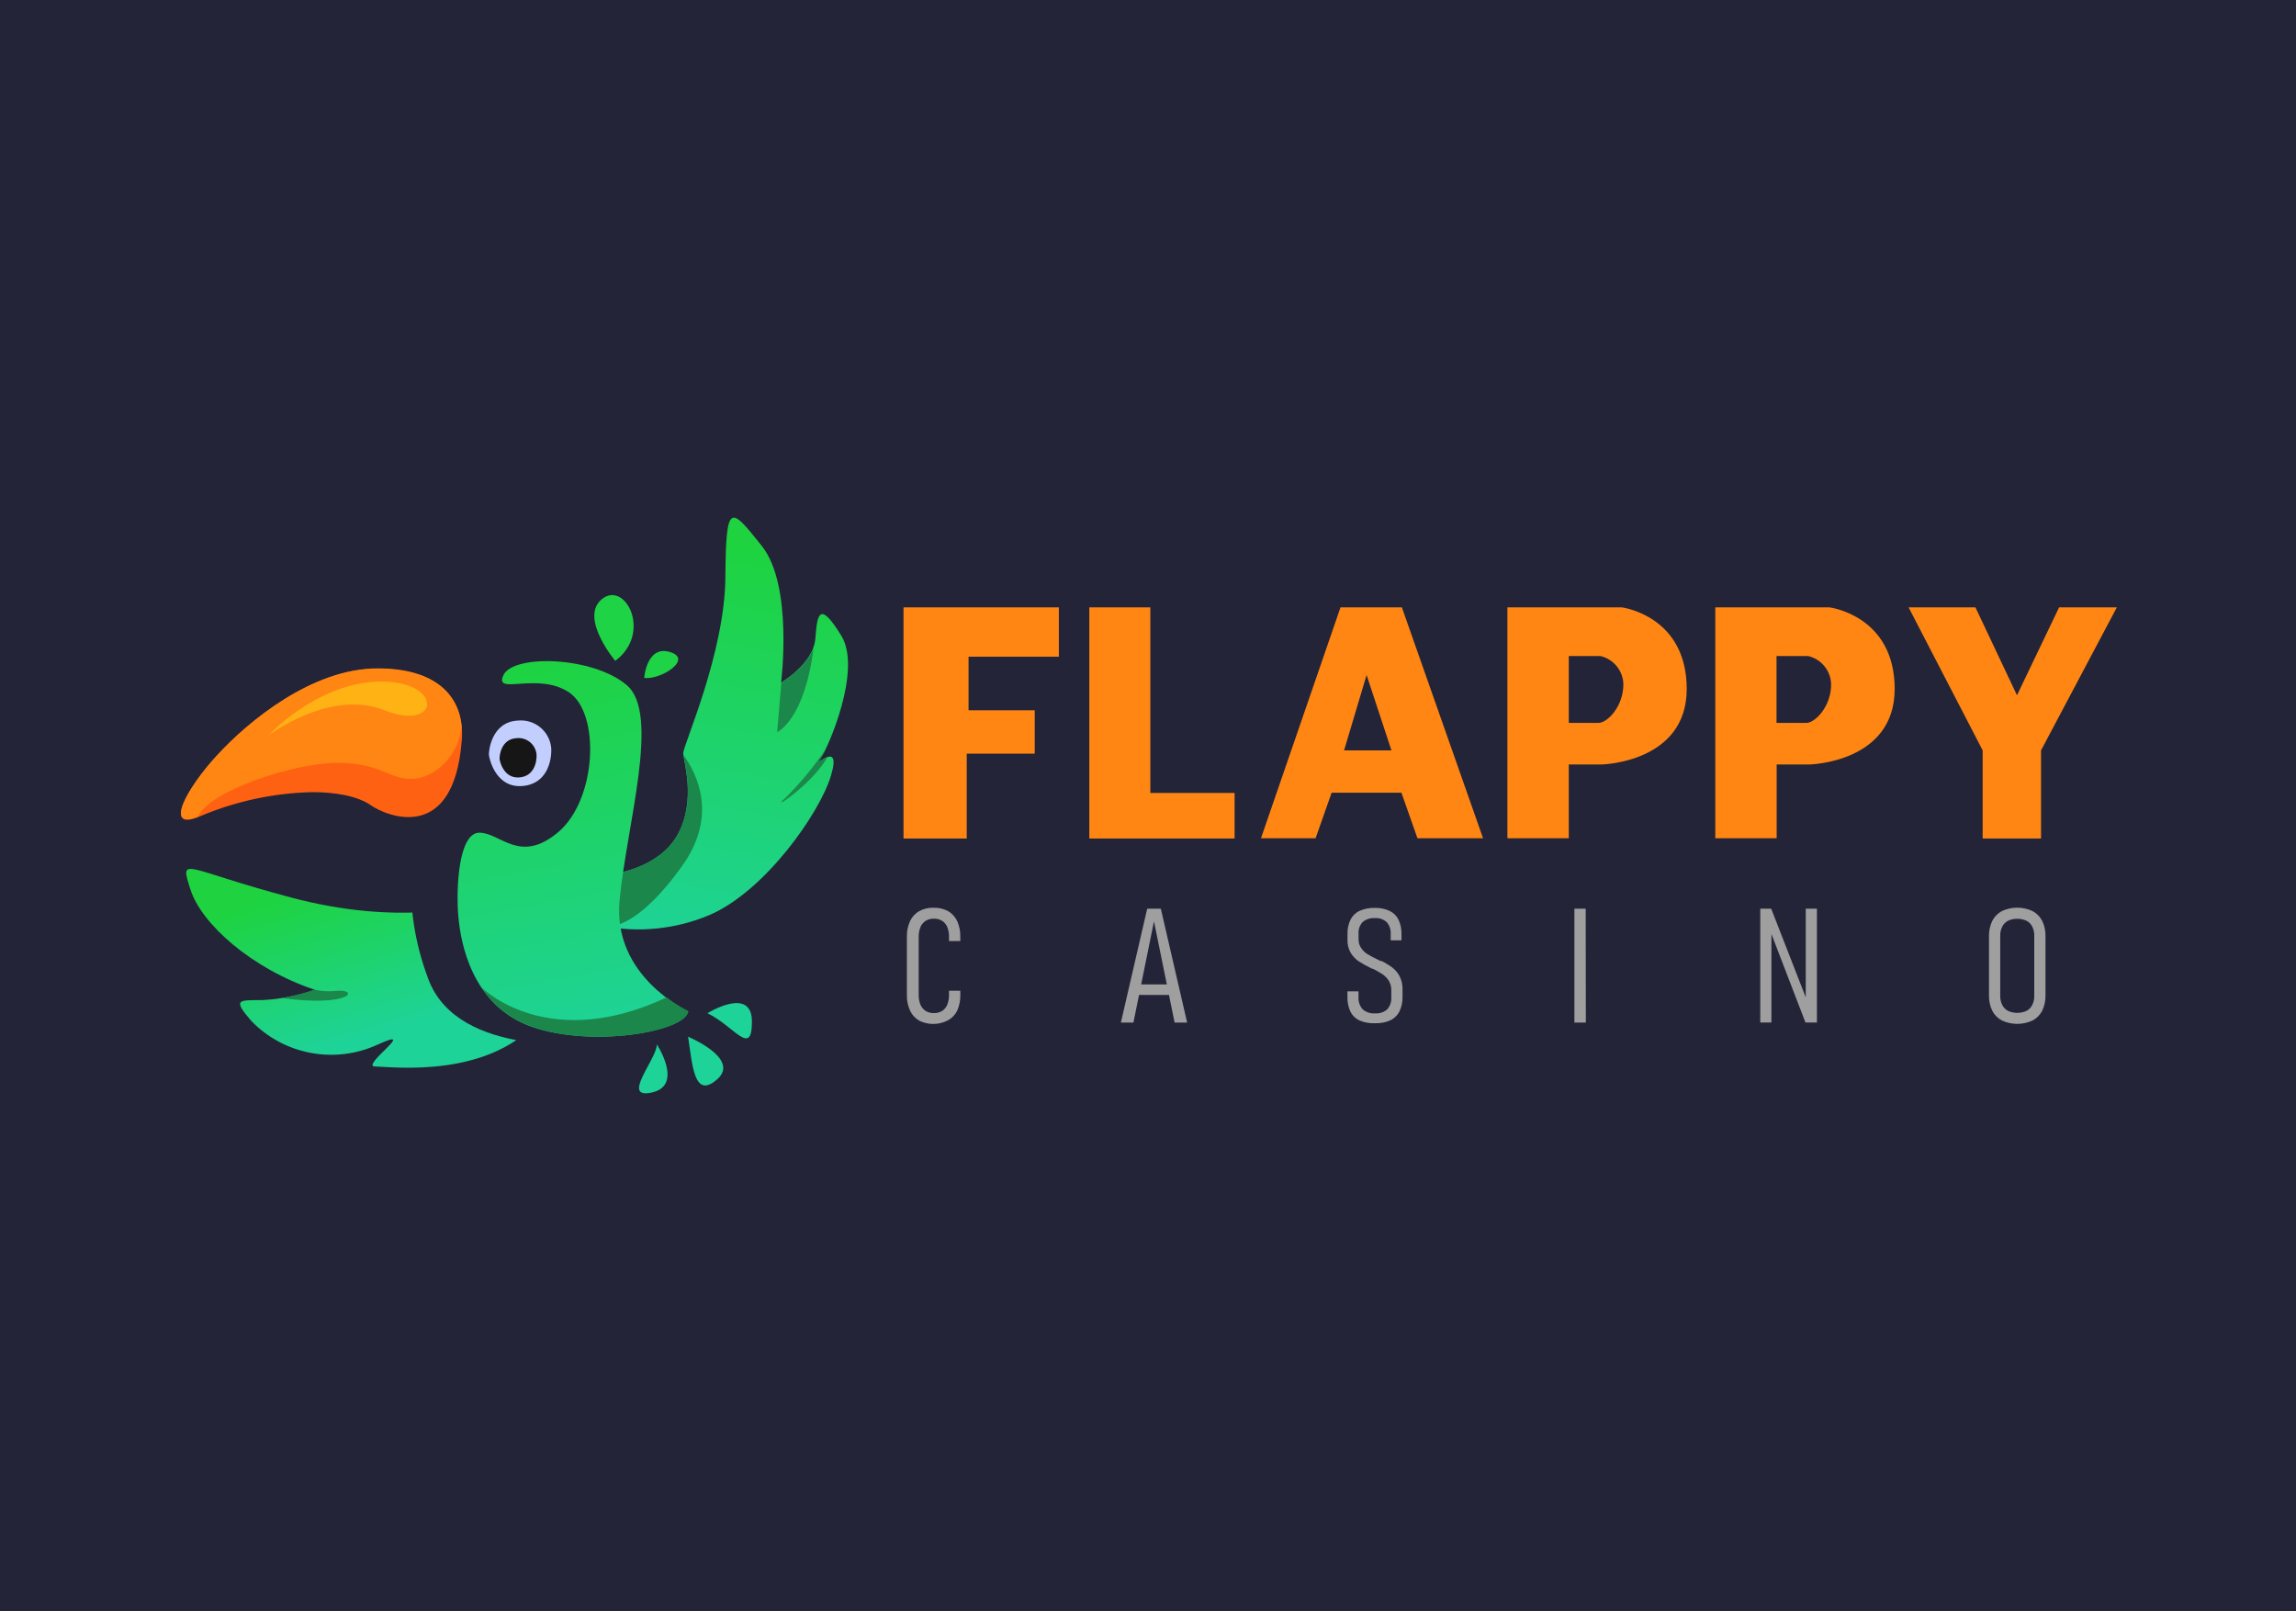
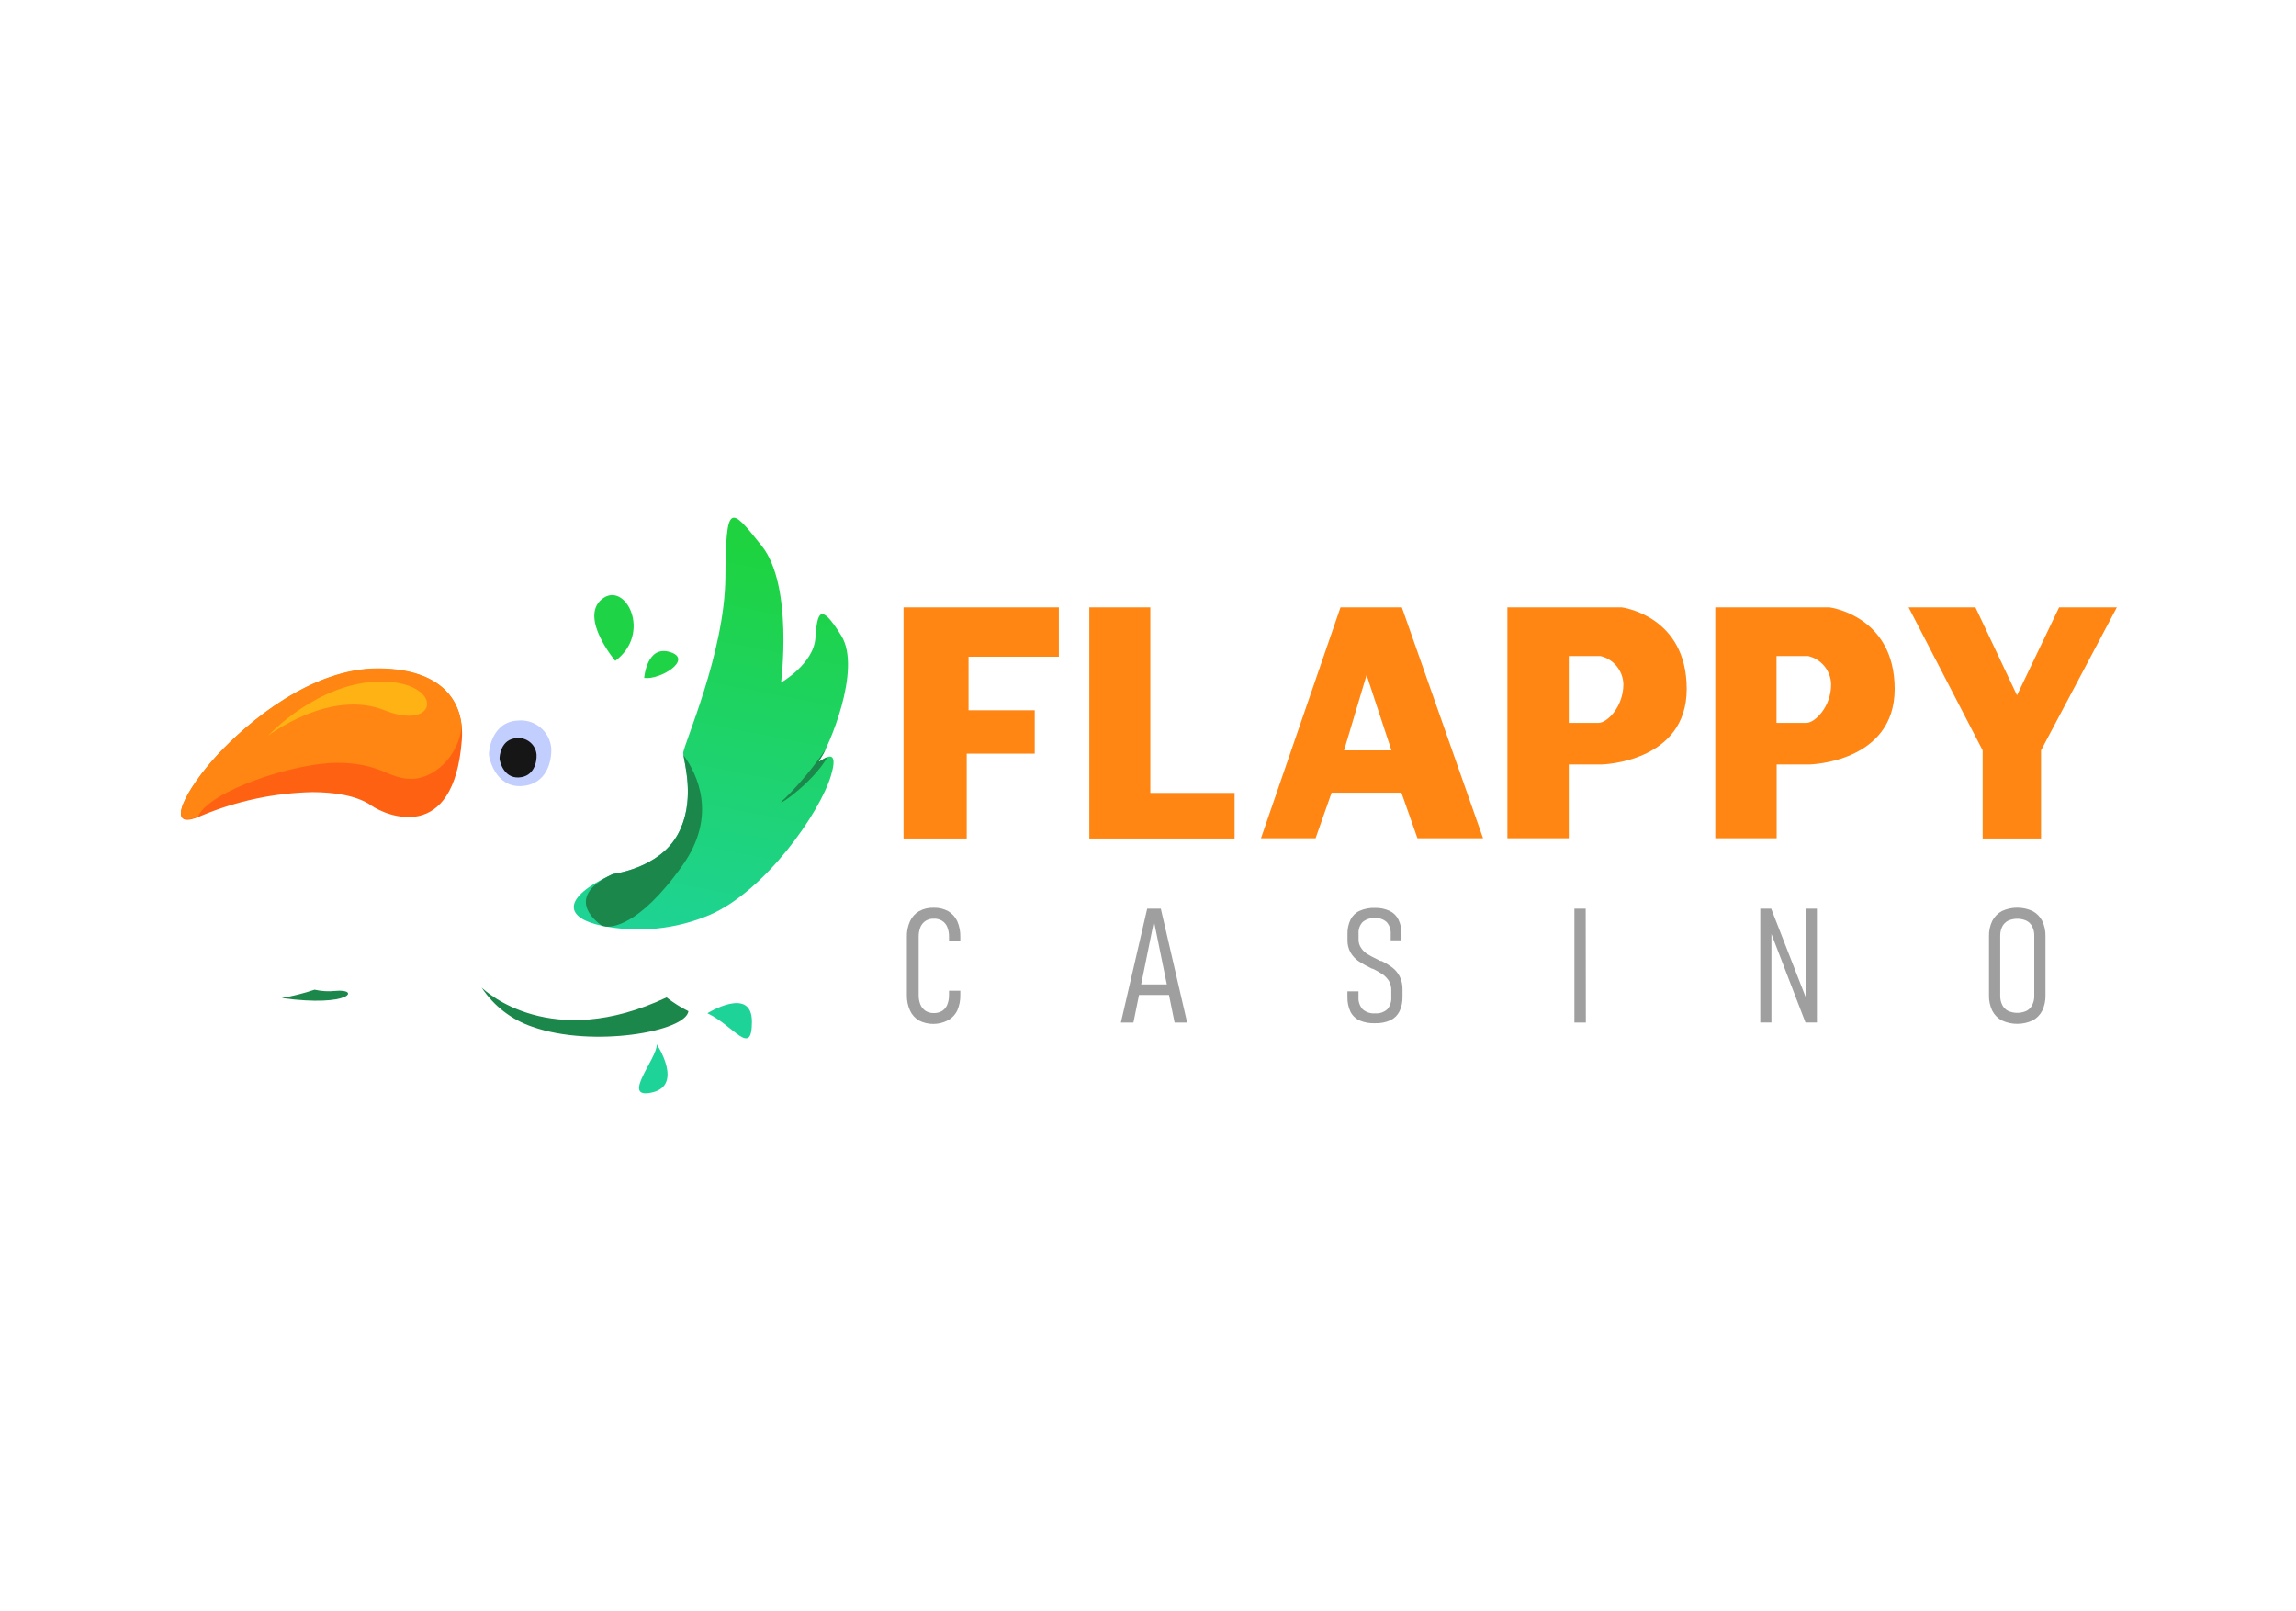
<svg xmlns="http://www.w3.org/2000/svg" id="enmclyoKj6F1" viewBox="0 0 315 221" shape-rendering="geometricPrecision" text-rendering="geometricPrecision" project-id="e4acd52ed3904d2dbb9ad337268d1c91" export-id="7efb351fea9948de8b3f46731cd84969" cached="false" width="315" height="221">
  <style>
#enmclyoKj6F3_to {animation: enmclyoKj6F3_to__to 4000ms linear infinite normal forwards}@keyframes enmclyoKj6F3_to__to { 0% {transform: translate(70.583px,110.502px)} 12.5% {transform: translate(70.583px,116.502px)} 25% {transform: translate(70.583px,107.502px)} 37.5% {transform: translate(70.583px,114.502px)} 50% {transform: translate(70.583px,110.502px)} 62.5% {transform: translate(70.583px,116.502px)} 75% {transform: translate(70.583px,107.502px)} 87.5% {transform: translate(70.583px,114.502px)} 100% {transform: translate(70.583px,110.502px)}} #enmclyoKj6F6_tr {animation: enmclyoKj6F6_tr__tr 4000ms linear infinite normal forwards}@keyframes enmclyoKj6F6_tr__tr { 0% {transform: translate(76.117px,127.111px) rotate(0deg)} 12.5% {transform: translate(76.117px,127.111px) rotate(20deg)} 25% {transform: translate(76.117px,127.111px) rotate(0deg)} 37.5% {transform: translate(76.117px,127.111px) rotate(20deg)} 50% {transform: translate(76.117px,127.111px) rotate(0deg)} 62.5% {transform: translate(76.117px,127.111px) rotate(20deg)} 75% {transform: translate(76.117px,127.111px) rotate(0deg)} 87.5% {transform: translate(76.117px,127.111px) rotate(20deg)} 100% {transform: translate(76.117px,127.111px) rotate(0deg)}} #enmclyoKj6F11_tr {animation: enmclyoKj6F11_tr__tr 4000ms linear infinite normal forwards}@keyframes enmclyoKj6F11_tr__tr { 0% {transform: translate(79.009px,127.111px) rotate(0deg)} 12.5% {transform: translate(79.009px,127.111px) rotate(-10deg)} 25% {transform: translate(79.009px,127.111px) rotate(0deg)} 37.5% {transform: translate(79.009px,127.111px) rotate(-10deg)} 50% {transform: translate(79.009px,127.111px) rotate(0deg)} 62.5% {transform: translate(79.009px,127.111px) rotate(-10deg)} 75% {transform: translate(79.009px,127.111px) rotate(0deg)} 87.5% {transform: translate(79.009px,127.111px) rotate(-10deg)} 100% {transform: translate(79.009px,127.111px) rotate(0deg)}} #enmclyoKj6F19_tr {animation: enmclyoKj6F19_tr__tr 4000ms linear infinite normal forwards}@keyframes enmclyoKj6F19_tr__tr { 0% {transform: translate(88.38px,93.023px) rotate(0deg)} 12.5% {transform: translate(88.38px,93.023px) rotate(-19.984deg)} 25% {transform: translate(88.38px,93.023px) rotate(22deg)} 37.5% {transform: translate(88.38px,93.023px) rotate(-6.229deg)} 50% {transform: translate(88.38px,93.023px) rotate(0deg)} 62.5% {transform: translate(88.38px,93.023px) rotate(-4.204deg)} 75% {transform: translate(88.38px,93.023px) rotate(21.175deg)} 87.5% {transform: translate(88.38px,93.023px) rotate(-3.027deg)} 100% {transform: translate(88.38px,93.023px) rotate(0deg)}} #enmclyoKj6F20_tr {animation: enmclyoKj6F20_tr__tr 4000ms linear infinite normal forwards}@keyframes enmclyoKj6F20_tr__tr { 0% {transform: translate(84.194px,90.746px) rotate(0deg)} 12.5% {transform: translate(84.194px,90.746px) rotate(-4.204deg)} 25% {transform: translate(84.194px,90.746px) rotate(21.175deg)} 37.5% {transform: translate(84.194px,90.746px) rotate(-6.229deg)} 50% {transform: translate(84.194px,90.746px) rotate(0deg)} 62.5% {transform: translate(84.194px,90.746px) rotate(-4.204deg)} 75% {transform: translate(84.194px,90.746px) rotate(21.175deg)} 87.5% {transform: translate(84.194px,90.746px) rotate(-3.027deg)} 100% {transform: translate(84.194px,90.746px) rotate(0deg)}} #enmclyoKj6F21_tr {animation: enmclyoKj6F21_tr__tr 4000ms linear infinite normal forwards}@keyframes enmclyoKj6F21_tr__tr { 0% {transform: translate(96.804px,138.824px) rotate(0deg)} 12.5% {transform: translate(96.804px,138.824px) rotate(-19.252deg)} 25% {transform: translate(96.804px,138.824px) rotate(15.979deg)} 37.5% {transform: translate(96.804px,138.824px) rotate(-12.224deg)} 50% {transform: translate(96.804px,138.824px) rotate(0deg)} 62.5% {transform: translate(96.804px,138.824px) rotate(-19.252deg)} 75% {transform: translate(96.804px,138.824px) rotate(15.979deg)} 87.5% {transform: translate(96.804px,138.824px) rotate(-12.224deg)} 100% {transform: translate(96.804px,138.824px) rotate(0deg)}} #enmclyoKj6F22_tr {animation: enmclyoKj6F22_tr__tr 4000ms linear infinite normal forwards}@keyframes enmclyoKj6F22_tr__tr { 0% {transform: translate(94.4px,142.22px) rotate(0deg)} 12.5% {transform: translate(94.4px,142.22px) rotate(-11.357deg)} 25% {transform: translate(94.4px,142.22px) rotate(8.019deg)} 37.5% {transform: translate(94.4px,142.22px) rotate(-6.913deg)} 50% {transform: translate(94.4px,142.22px) rotate(0deg)} 62.5% {transform: translate(94.4px,142.22px) rotate(-11.357deg)} 75% {transform: translate(94.4px,142.22px) rotate(8.019deg)} 87.5% {transform: translate(94.4px,142.22px) rotate(-6.913deg)} 100% {transform: translate(94.4px,142.22px) rotate(0deg)}} #enmclyoKj6F23_tr {animation: enmclyoKj6F23_tr__tr 4000ms linear infinite normal forwards}@keyframes enmclyoKj6F23_tr__tr { 0% {transform: translate(89.653px,143.27px) rotate(0deg)} 12.5% {transform: translate(89.653px,143.27px) rotate(17.229deg)} 25% {transform: translate(89.653px,143.27px) rotate(-9.419deg)} 37.5% {transform: translate(89.653px,143.27px) rotate(10.147deg)} 50% {transform: translate(89.653px,143.27px) rotate(0deg)} 62.5% {transform: translate(89.653px,143.27px) rotate(17.229deg)} 75% {transform: translate(89.653px,143.27px) rotate(-9.419deg)} 87.5% {transform: translate(89.653px,143.27px) rotate(10.147deg)} 100% {transform: translate(89.653px,143.27px) rotate(0deg)}} #enmclyoKj6F28_ts {animation: enmclyoKj6F28_ts__ts 4000ms linear infinite normal forwards}@keyframes enmclyoKj6F28_ts__ts { 0% {transform: translate(71.365px,103.338px) rotate(-3.027deg) scale(1,1)} 50% {transform: translate(71.365px,103.338px) rotate(-3.027deg) scale(1,1)} 55% {transform: translate(71.365px,103.338px) rotate(-3.027deg) scale(1,0)} 60% {transform: translate(71.365px,103.338px) rotate(-3.027deg) scale(1,1)} 100% {transform: translate(71.365px,103.338px) rotate(-3.027deg) scale(1,1)}}
</style>
  <defs>
    <linearGradient id="enmclyoKj6F7-fill" x1="48.62" y1="119.66" x2="55.06" y2="140.64" spreadMethod="pad" gradientUnits="userSpaceOnUse" gradientTransform="translate(0 0)">
      <stop id="enmclyoKj6F7-fill-0" offset="0%" stop-color="#1ed33f" />
      <stop id="enmclyoKj6F7-fill-1" offset="100%" stop-color="#1ed397" />
    </linearGradient>
    <linearGradient id="enmclyoKj6F12-fill" x1="104.99" y1="75.24" x2="94.26" y2="130.23" spreadMethod="pad" gradientUnits="userSpaceOnUse" gradientTransform="translate(0 0)">
      <stop id="enmclyoKj6F12-fill-0" offset="0%" stop-color="#1ed33f" />
      <stop id="enmclyoKj6F12-fill-1" offset="100%" stop-color="#1ed397" />
    </linearGradient>
    <linearGradient id="enmclyoKj6F17-fill" x1="71.36" y1="90.39" x2="80.77" y2="141.75" spreadMethod="pad" gradientUnits="userSpaceOnUse" gradientTransform="translate(0 0)">
      <stop id="enmclyoKj6F17-fill-0" offset="0%" stop-color="#1ed33f" />
      <stop id="enmclyoKj6F17-fill-1" offset="100%" stop-color="#1ed397" />
    </linearGradient>
  </defs>
-   <rect width="315" height="221" rx="0" ry="0" fill="#232438" />
  <g id="enmclyoKj6F3_to" transform="translate(70.583,110.502)">
    <g transform="translate(-70.583,-110.502)">
      <g>
        <g clip-path="url(#enmclyoKj6F9)">
          <g id="enmclyoKj6F6_tr" transform="translate(76.117,127.111) rotate(0)">
            <g transform="translate(-76.117,-127.111)">
-               <path d="M64.43,124.19c0,0-9.66,2.89-24.52-1.07s-15.28-5.86-13.79-1.12s8.42,10.9,17.09,13.79c-2.344.814-4.792,1.289-7.27,1.41-3.3,0-4-.1-1.48,2.84c4.5,4.66,11.452,5.971,17.34,3.27s-2.48,3-.33,3s16.26,1.9,23.12-7.18-10.16-14.94-10.16-14.94Z" fill="url(#enmclyoKj6F7-fill)" />
              <path d="M46,135.94c-.95.099-1.909.041-2.84-.17-1.472.495-2.98.877-4.51,1.14v0c9.54,1.32,10.81-1.32,7.35-.97Z" fill="#1b874a" />
            </g>
          </g>
          <clipPath id="enmclyoKj6F9">
            <path d="M81.91,143.27c-.88-.2-19,1.95-23.12-8.89s-1.65-18.72-1.65-18.72L18.69,103.93l-7.19,40.9l45.17,22.79l25.24-24.35Z" fill="#232438" />
          </clipPath>
        </g>
      </g>
      <g id="enmclyoKj6F11_tr" transform="translate(79.009,127.111) rotate(0)">
        <g transform="translate(-79.009,-127.111)">
          <path d="M84.08,119.9c0,0,6.36-.74,8.92-5.45s.74-10.07.74-11.15s5.7-13.7,5.78-24.11.66-9.74,5-4.29s2.64,18.74,2.64,18.74s4.46-2.56,4.71-6.11.66-5,3.55-.33-1.82,15.44-2.89,16.93s3-2.89,1.49,2.23-9.02,15.85-16.64,19.15c-4.663,1.977-9.816,2.496-14.78,1.49s-5.87-3.71,1.48-7.1Z" fill="url(#enmclyoKj6F12-fill)" />
          <path d="M93,114.45c-2.56,4.71-8.92,5.45-8.92,5.45-7.35,3.39-1.48,7.1-1.48,7.1l.48.1c.61.09,4.43.24,10.54-8.36c4.89-6.88,2-12.59.15-15.16.23,1.52,1.62,6.48-.77,10.87Z" fill="#1b874a" />
-           <path d="M111.62,88.85c-1,2.85-4.42,4.79-4.42,4.79l-.58,6.8c0,0,3.77-1.65,5-11.59Z" fill="#1b874a" />
          <path d="M113.37,102.65c-1.655,2.462-3.547,4.757-5.65,6.85-2.39,2.06,3.63-1.77,5.8-5.63-.71.25-1.5,1-1,.26.321-.471.605-.965.85-1.48Z" fill="#1b874a" />
        </g>
      </g>
      <g>
-         <path d="M94.4,138.72c0,0-10.4-4.72-9.4-15.19s5.61-25.59,1-29.53-15.52-4.29-16.92-1.4s4.7-.5,9,2.39s3.79,14.7-1.49,19.16-7.93.08-10.82.08-3.22,7.76-2.89,11.48s1.88,12.29,10.12,15.16s21.07.66,21.4-2.15Z" fill="url(#enmclyoKj6F17-fill)" />
        <path d="M66.07,135.47c1.664,2.532,4.129,4.433,7,5.4c8.26,2.89,21,.66,21.38-2.15-1.061-.528-2.066-1.161-3-1.89-15.84,7.46-24.77-.77-25.38-1.36Z" fill="#1b874a" />
        <g id="enmclyoKj6F19_tr" transform="translate(88.38,93.023) rotate(0)">
          <path d="M88.38,93c0,0,.33-4.54,3.55-3.55s-1.32,3.86-3.55,3.55Z" transform="translate(-88.38,-93.023)" fill="#1ed346" />
        </g>
        <g id="enmclyoKj6F20_tr" transform="translate(84.194,90.746) rotate(0)">
          <path d="M84.41,90.66c0,0-5-5.94-1.81-8.49s6.93,4.68,1.81,8.49Z" transform="translate(-84.194,-90.746)" fill="#1ed346" />
        </g>
        <g id="enmclyoKj6F21_tr" transform="translate(96.804,138.824) rotate(0)">
          <path d="M97.05,139c0,0,6.11-3.8,6.11,1.16s-2.48.55-6.11-1.16Z" transform="translate(-96.804,-138.824)" fill="#1ed397" />
        </g>
        <g id="enmclyoKj6F22_tr" transform="translate(94.4,142.22) rotate(0)">
-           <path d="M94.4,142.22c0,0,7.22,3,4,5.84s-3.4-2.06-4-5.84Z" transform="translate(-94.4,-142.22)" fill="#1ed397" />
-         </g>
+           </g>
        <g id="enmclyoKj6F23_tr" transform="translate(89.653,143.27) rotate(0)">
          <path d="M90.11,143.27c0,0,3.72,5.61-.66,6.6s.72-4.64.66-6.6Z" transform="translate(-89.653,-143.27)" fill="#1ed397" />
        </g>
      </g>
      <g>
        <path d="M63.36,101.49c.38-5.11-2.56-9.75-11.56-9.75s-17.75,7.27-22,11.89-7.59,10.74-2.14,8.26c4.818-2.011,9.97-3.103,15.19-3.22c2.89,0,6.09.44,8.08,1.83s11.35,5.44,12.43-9.01Z" fill="#ff6113" />
        <path d="M46.24,104.65c6,0,7,2.2,10.18,2.2s6.47-3.12,6.92-7.16c-.39-4.35-3.62-8-11.54-8-9,0-17.75,7.27-22,11.89-4.14,4.47-7.34,10.3-2.65,8.46c1.56-3.59,13.29-7.39,19.09-7.39Z" fill="#ff8613" />
        <path d="M36.77,100.94c0,0,6.85-7.44,15.52-7.44s8,6.94.47,3.94-15.99,3.5-15.99,3.5Z" fill="#ffb213" />
      </g>
      <g id="enmclyoKj6F28_ts" transform="translate(71.365,103.338) rotate(-3.027) scale(1,1)">
        <g transform="translate(-71.365,-103.338)">
          <path d="M71.28,98.84c1.112-.054,2.2.338,3.022,1.088s1.311,1.799,1.358,2.912c0,1.73-.83,5-4.38,5s-4.21-4.05-4.21-4.54.58-4.46,4.21-4.46Z" fill="#c2cefe" />
          <path d="M71,101.24c.665-.033,1.314.203,1.803.655s.776,1.08.797,1.745c0,1-.49,3-2.6,3s-2.5-2.4-2.5-2.7.29-2.7,2.5-2.7Z" fill="#161616" />
        </g>
      </g>
    </g>
  </g>
  <g>
    <polygon points="123.96,115.03 123.96,83.32 145.27,83.32 145.27,90.09 132.88,90.09 132.88,97.44 141.96,97.44 141.96,103.39 132.63,103.39 132.63,115.03 123.96,115.03" fill="#ff8613" />
    <polygon points="149.45,115.03 149.45,83.32 157.82,83.32 157.82,108.78 169.38,108.78 169.38,115.03 149.45,115.03" fill="#ff8613" />
    <path d="M192.33,83.32h-8.42L173,115h7.49l2.2-6.25h9.58l2.2,6.25h9L192.33,83.32Zm-7.93,19.62l3.09-10.34l3.41,10.34h-6.5Z" fill="#ff8613" />
    <path d="M222.5,83.32h-15.69v31.68h8.42v-10.13h4.57c0,0,11.61-.27,11.61-10.35s-8.91-11.2-8.91-11.2Zm-3.2,15.85h-4.07v-9.17h4.35c1.801.426,3.09,2.01,3.14,3.86c0,3.08-2.21,5.31-3.42,5.31Z" fill="#ff8613" />
    <path d="M251,83.32h-15.67v31.68h8.42v-10.13h4.57c0,0,11.62-.27,11.62-10.35s-8.94-11.2-8.94-11.2Zm-3.19,15.85h-4.08v-9.17h4.35c1.801.426,3.09,2.01,3.14,3.86.02,3.08-2.22,5.31-3.39,5.31h-.02Z" fill="#ff8613" />
    <polygon points="261.85,83.32 272.01,102.94 272.01,115.03 280.02,115.03 280.02,102.94 290.42,83.32 282.5,83.32 276.72,95.38 271.02,83.32 261.85,83.32" fill="#ff8613" />
  </g>
  <g transform="translate(0 0)">
    <path d="M126.09,140c-.547-.315-.981-.794-1.24-1.37-.305-.675-.452-1.41-.43-2.15v-7.94c-.023-.747.124-1.488.43-2.17.265-.572.697-1.05,1.24-1.37.612-.334,1.303-.496,2-.47.697-.023,1.387.139,2,.47.54.323.972.8,1.24,1.37.296.681.44,1.418.42,2.16v.57h-1.55v-.57c.012-.465-.07-.927-.24-1.36-.142-.351-.39-.648-.71-.85-.339-.207-.733-.308-1.13-.29-.394-.016-.783.085-1.12.29-.32.209-.571.508-.72.86-.17.433-.252.895-.24,1.36v7.94c-.011.462.071.921.24,1.35.153.349.403.648.72.86.339.2.727.3,1.12.29.396.01.788-.09,1.13-.29.32-.206.569-.506.71-.86.171-.429.253-.888.24-1.35v-.57h1.55v.57c.021.739-.123,1.473-.42,2.15-.286.586-.752,1.066-1.33,1.37-1.235.627-2.695.627-3.93,0h.02Z" fill="#9f9f9f" />
    <path d="M157.39,124.66h1.87l3.61,15.62h-1.72l-2.83-13.89-2.82,13.89h-1.72l3.61-15.62Zm-1.6,10.39h5.3v1.44h-5.3v-1.44Z" fill="#9f9f9f" />
    <path d="M186.54,140c-.55-.249-.999-.68-1.27-1.22-.287-.627-.427-1.311-.41-2v-.78h1.52v.77c-.046.617.159,1.227.57,1.69.472.408,1.088.61,1.71.56.609.045,1.211-.157,1.67-.56.4-.468.598-1.076.55-1.69v-.92c.012-.452-.102-.899-.33-1.29-.222-.35-.511-.653-.85-.89-.431-.283-.879-.54-1.34-.77h-.06-.05l-.15-.08c-.586-.281-1.154-.598-1.7-.95-.443-.303-.815-.699-1.09-1.16-.313-.546-.466-1.171-.44-1.8v-.76c-.022-.691.122-1.376.42-2c.267-.531.708-.955,1.25-1.2.665-.29,1.386-.426,2.11-.4.689-.015,1.372.125,2,.41.532.253.962.68,1.22,1.21.292.625.432,1.31.41,2v.83h-1.48v-.82c.047-.606-.147-1.206-.54-1.67-.437-.399-1.019-.602-1.61-.56-.61-.046-1.215.143-1.69.53-.407.429-.614,1.01-.57,1.6v.76c-.016.435.11.863.36,1.22.228.338.524.624.87.84.35.21.83.47,1.44.76l.16.09.17.08h.08.07c.522.259,1.021.563,1.49.91.418.325.76.738,1,1.21.276.559.41,1.177.39,1.8v1c.019.69-.125,1.375-.42,2-.268.532-.704.961-1.24,1.22-.658.289-1.372.425-2.09.4-.729.037-1.456-.089-2.13-.37Z" fill="#9f9f9f" />
    <path d="M217.57,140.28h-1.57v-15.62h1.55l.02,15.62Z" fill="#9f9f9f" />
    <path d="M241.5,124.66h1.5l5,12.83-.26.28v-13.11h1.53v15.61h-1.57l-4.93-12.82.26-.28v13.1h-1.53v-15.61Z" fill="#9f9f9f" />
    <path d="M274.66,140c-.571-.299-1.035-.767-1.33-1.34-.316-.664-.471-1.394-.45-2.13v-8.08c-.022-.732.133-1.46.45-2.12.294-.576.759-1.047,1.33-1.35c1.329-.613,2.861-.613,4.19,0c.571.303,1.036.774,1.33,1.35.317.66.472,1.388.45,2.12v8.08c.021.736-.134,1.466-.45,2.13-.295.573-.759,1.041-1.33,1.34-1.329.613-2.861.613-4.19,0Zm3.36-1.32c.343-.179.619-.463.79-.81.197-.39.294-.823.28-1.26v-8.23c.015-.44-.081-.877-.28-1.27-.171-.344-.448-.625-.79-.8-.805-.36-1.725-.36-2.53,0-.34.178-.616.458-.79.8-.194.395-.29.83-.28,1.27v8.23c-.009.436.087.869.28,1.26.173.345.449.628.79.81.805.36,1.725.36,2.53,0Z" fill="#9f9f9f" />
  </g>
</svg>